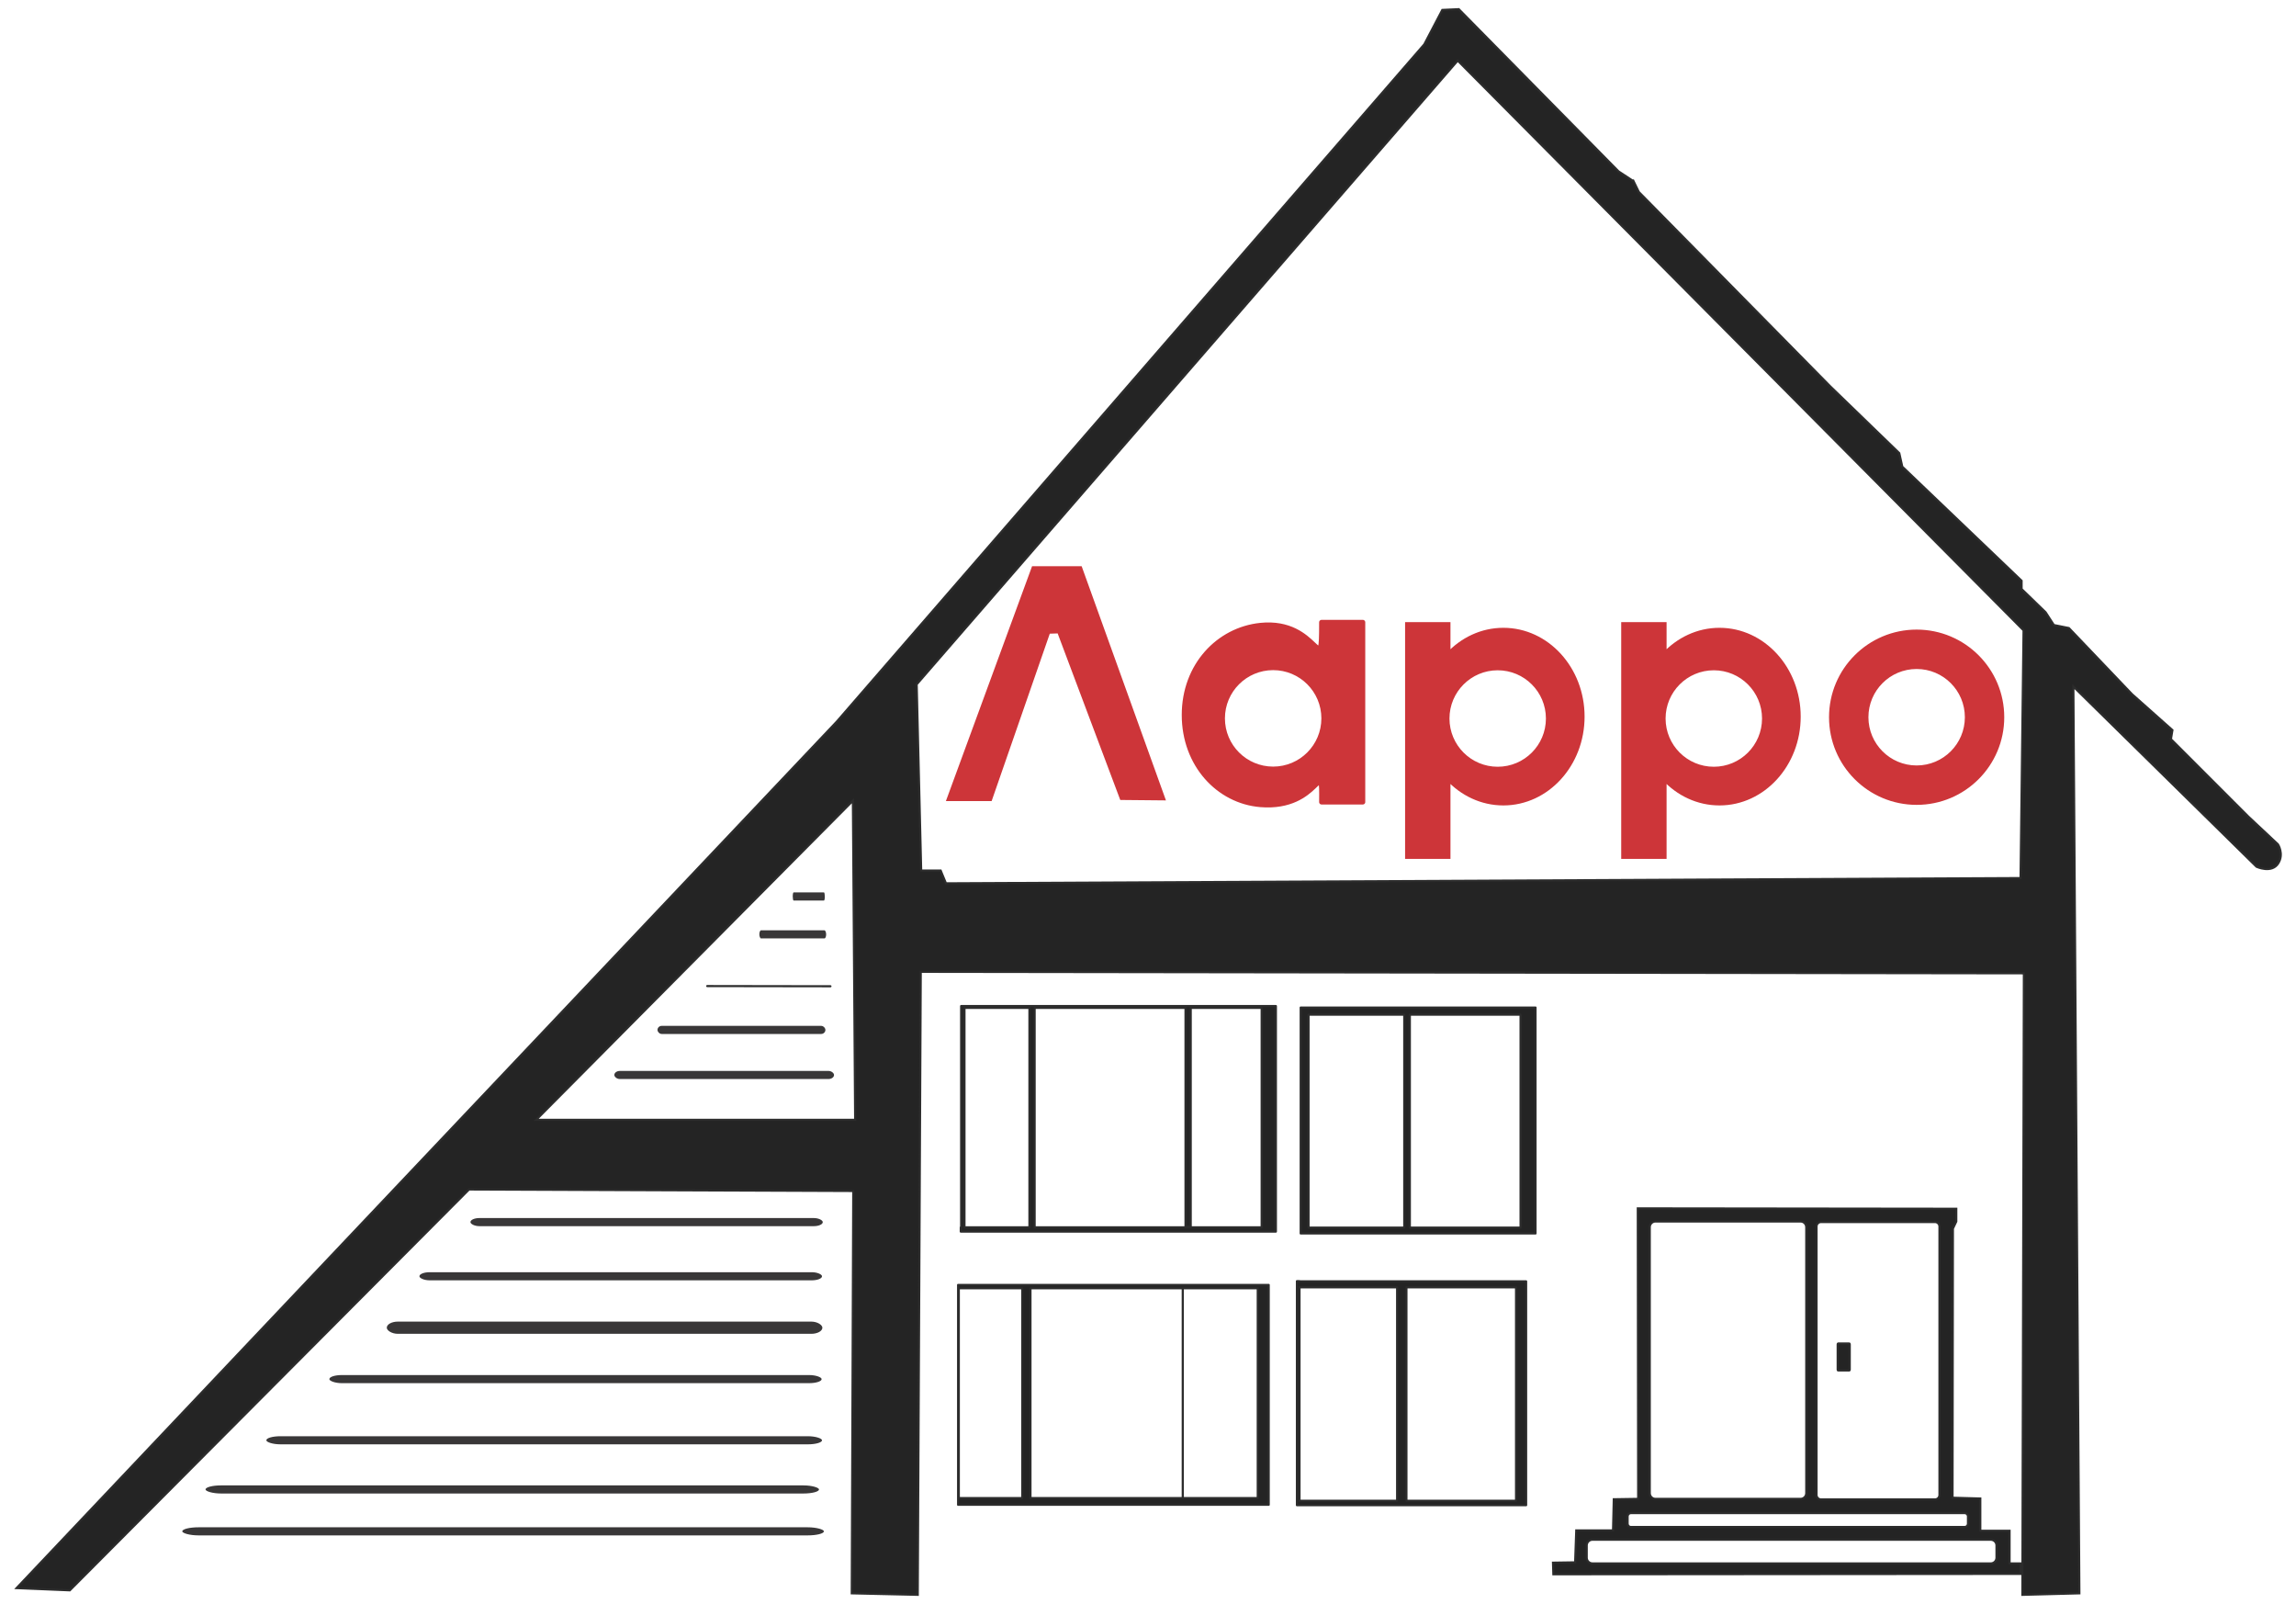
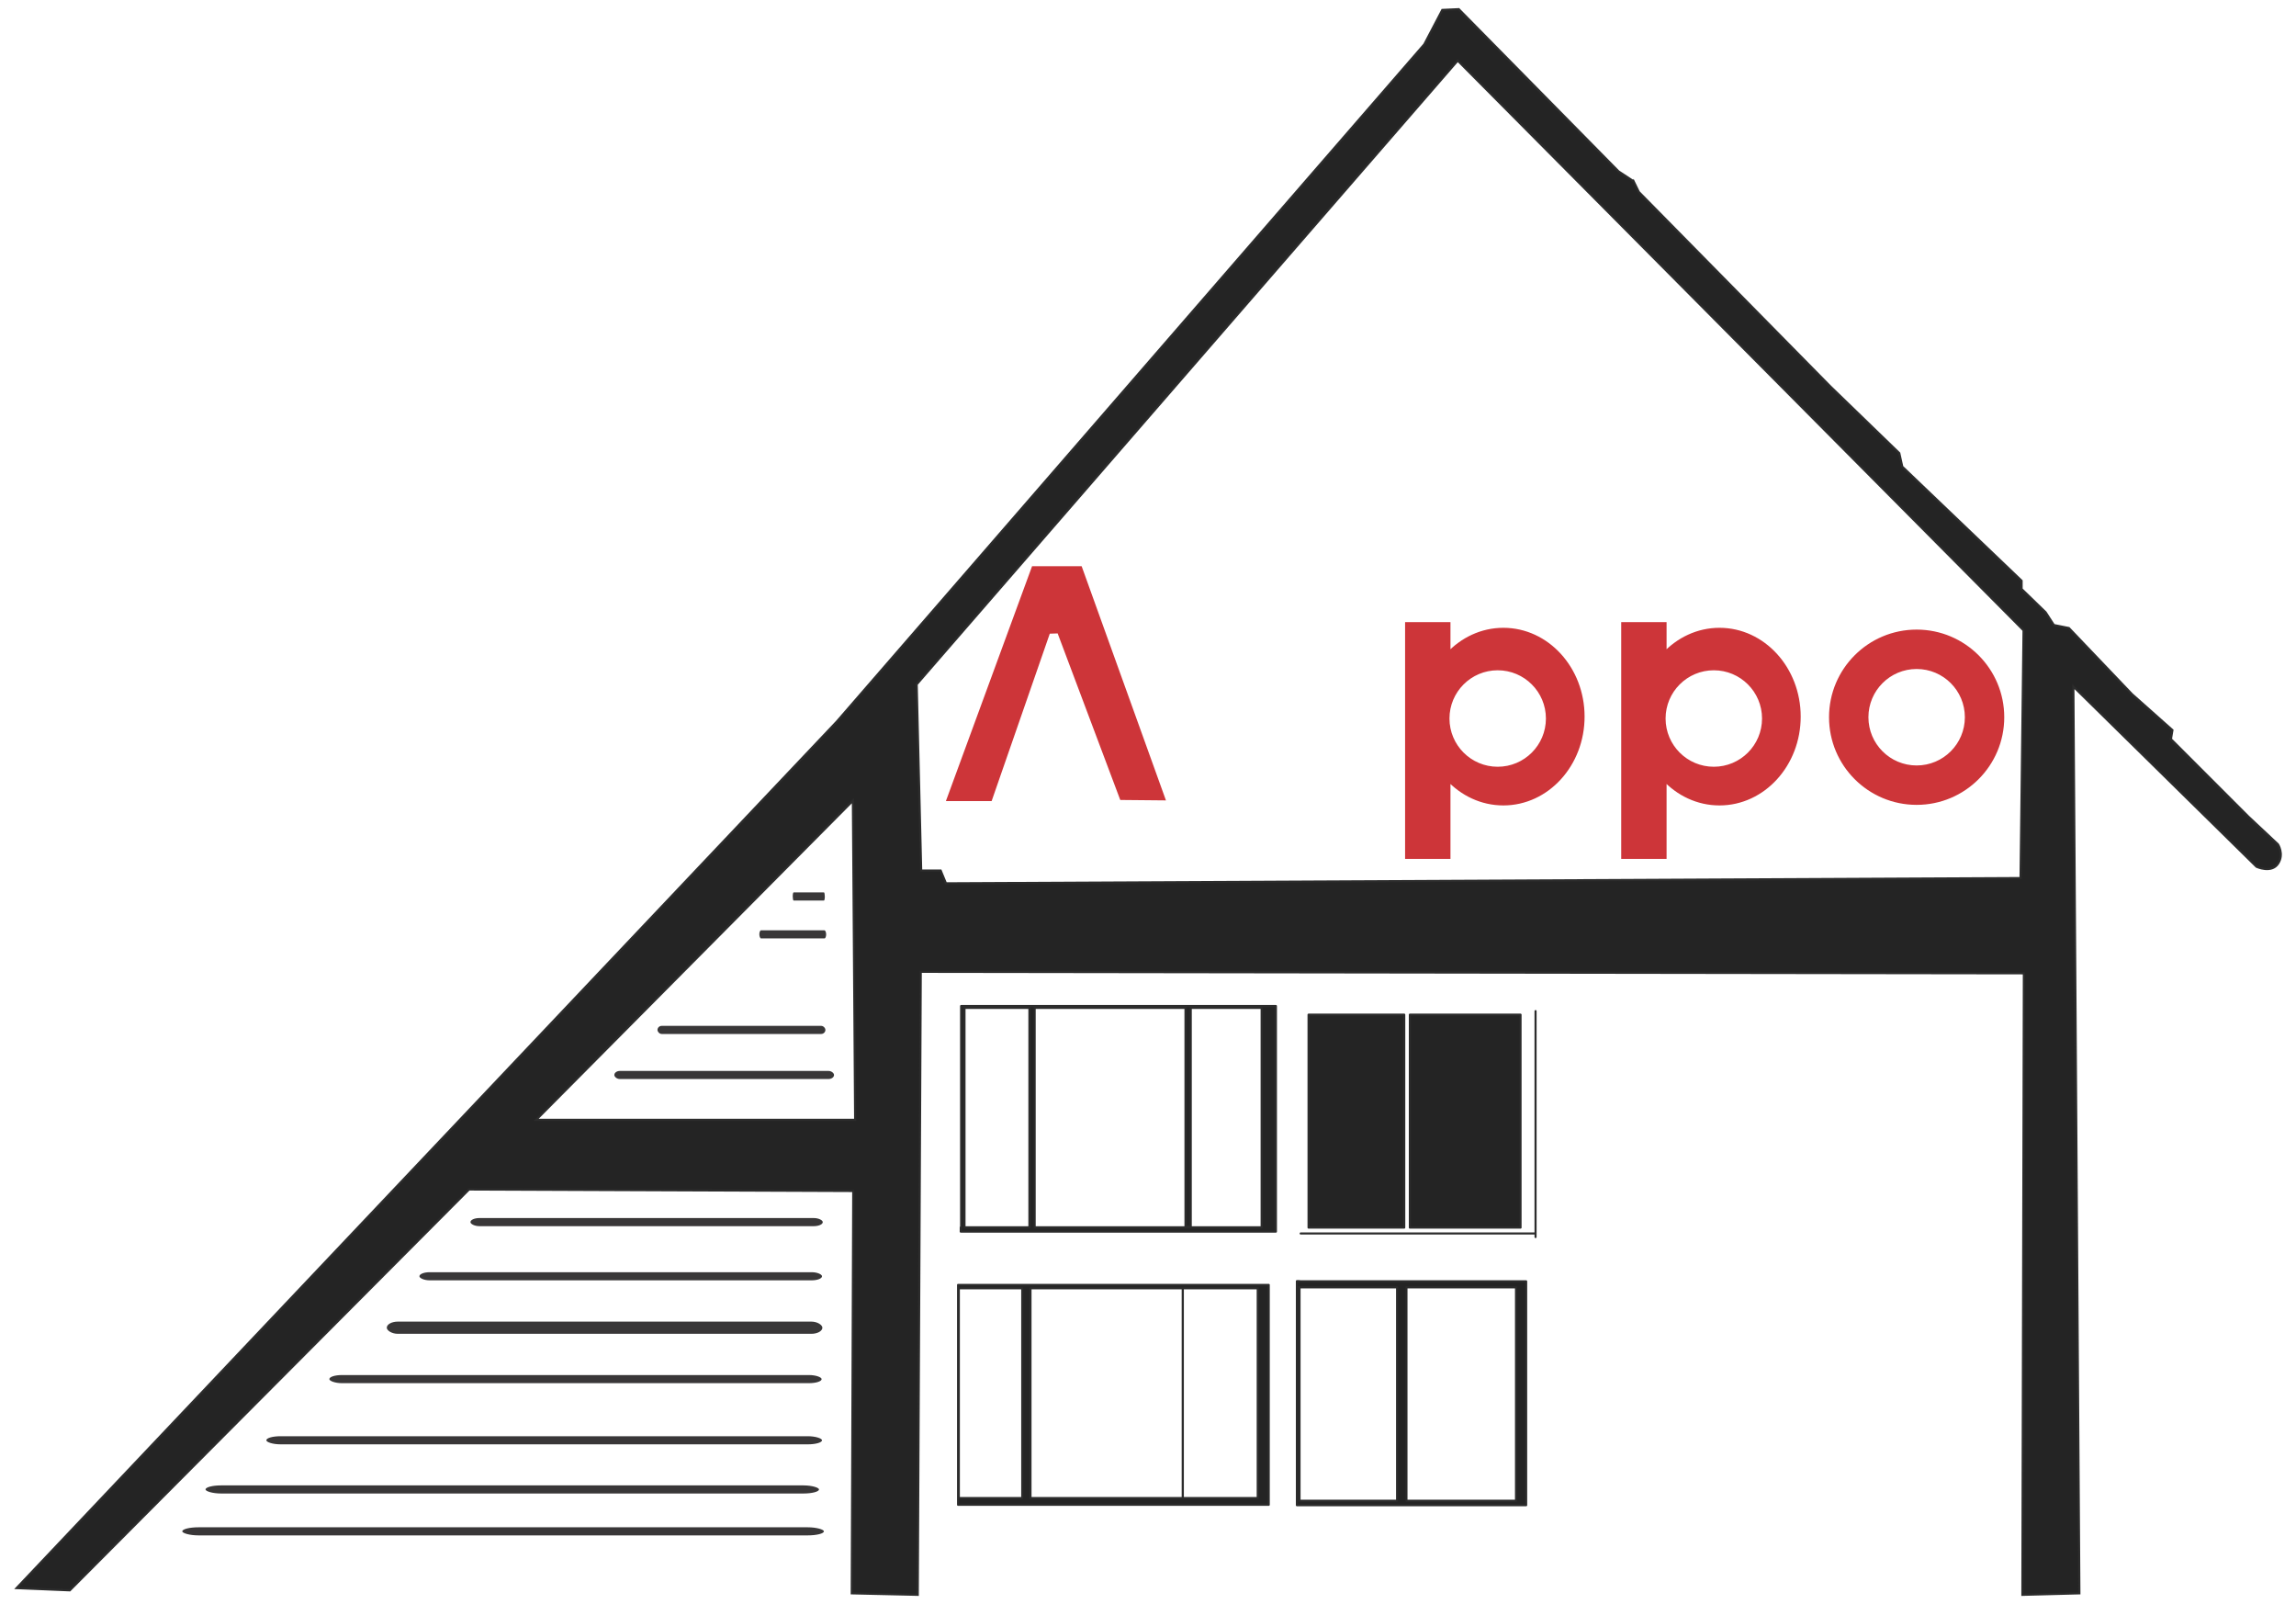
<svg xmlns="http://www.w3.org/2000/svg" width="315" height="220" style="clip-rule:evenodd;fill-rule:evenodd;image-rendering:optimizeQuality;shape-rendering:geometricPrecision;text-rendering:geometricPrecision" version="1.1" viewBox="0 0 8328 5816.4" xml:space="preserve">
  <defs>
    <style type="text/css">
   
    .str4 {stroke:#CD3539;stroke-width:17.63;stroke-miterlimit:22.926}
    .str0 {stroke:#2C2C2C;stroke-width:7.61;stroke-miterlimit:22.926}
    .str5 {stroke:#CD3539;stroke-width:17.63;stroke-linejoin:round;stroke-miterlimit:22.926}
    .str3 {stroke:#2C2C2C;stroke-width:7.61;stroke-linejoin:round;stroke-miterlimit:22.926}
    .str2 {stroke:#2C2C2C;stroke-width:7.61;stroke-linejoin:round;stroke-miterlimit:22.926}
    .str1 {stroke:#2C2C2C;stroke-width:7.61;stroke-linecap:round;stroke-miterlimit:22.926}
    .fil2 {fill:none}
    .fil1 {fill:#393738}
    .fil3 {fill:#CD3539}
    .fil0 {fill:#242424}
   
  </style>
  </defs>
  <g transform="translate(-829.79 -2088)">
-     <path class="fil0 str0" d="m6462.7 7754.4 80.28-1.24 4.1-115.81h133.36l2.74-112.94 88.45-1.36-1.36-1053.4 1155.4 1.36v46.27l-12.24 25.84-1.36 975.8 100.71 2.74v117.02h106.14v118.41h40.12v38.1l-1695 1.36zm371.7-1237.1h526.35c11.32 0 20.57 9.25 20.57 20.57v964.59c0 11.31-9.25 20.57-20.57 20.57h-526.35c-11.32 0-20.57-9.26-20.57-20.57v-964.59c0-11.32 9.25-20.57 20.57-20.57zm600.5 2.02h413.42c8.89 0 16.15 7.25 16.15 16.15v973.43c0 8.89-7.25 16.15-16.15 16.15h-413.42c-8.89 0-16.16-7.25-16.16-16.15v-973.43c0-8.89 7.26-16.15 16.16-16.15zm-829.15 1152h1445c11.31 0 20.57 9.26 20.57 20.57v44.59c0 11.31-9.26 20.57-20.57 20.57h-1445c-11.31 0-20.57-9.26-20.57-20.57v-44.59c0-11.31 9.26-20.57 20.57-20.57zm139.84-96.64h1210.2c6.64 0 12.08 5.43 12.08 12.08v26.21c0 6.64-5.44 12.07-12.08 12.07h-1210.2c-6.64 0-12.07-5.43-12.07-12.07v-26.21c0-6.65 5.43-12.08 12.07-12.08z" />
    <rect class="fil1" x="2232.7" y="6880.3" width="1580" height="44.26" rx="40.17" ry="30.97" />
    <rect class="fil1" x="2351.1" y="6701.2" width="1460.3" height="29.4" rx="37.13" ry="20.57" />
    <rect class="fil1" x="2024.4" y="7074.1" width="1785.6" height="29.4" rx="45.39" ry="20.57" />
    <rect class="fil1" x="1795.8" y="7295.9" width="2015.6" height="29.4" rx="51.24" ry="20.57" />
    <rect class="fil1" x="1575.3" y="7474.2" width="2225.1" height="29.4" rx="56.57" ry="20.57" />
    <rect class="fil1" x="1491" y="7626.1" width="2327.2" height="29.4" rx="59.17" ry="20.57" />
    <rect class="fil1" x="2536.2" y="6504.8" width="1277.9" height="29.4" rx="32.49" ry="20.57" />
    <rect class="fil1" x="3058.1" y="5971.3" width="796.86" height="29.4" rx="20.26" ry="20.57" />
    <rect class="fil1" x="3214.6" y="5807.9" width="609.04" height="29.4" rx="15.48" ry="20.57" />
-     <line class="fil2 str1" x1="3394.9" x2="3842" y1="5663.6" y2="5664.3" />
    <rect class="fil1" x="3584.1" y="5461.4" width="242.28" height="29.4" rx="6.16" ry="20.57" />
    <rect class="fil1" x="3705.2" y="5324" width="116.35" height="29.4" rx="2.96" ry="20.57" />
-     <rect class="fil0 str0" x="7495.3" y="6959.6" width="43.89" height="97.97" rx="1.59" ry="2.98" />
    <path class="fil0 str2" d="m4304.9 6747.2h1126.8v797.37h-1126.8v-785.13zm815.19 12.24v760.75h271.72v-760.75zm-0.31 760.75v-760.75h-552.23v760.75zm-582.17 0v-760.75h-230v760.75z" />
    <path class="fil0 str2" d="m5543.4 7529.9h353.88v-773.9h-353.88zm387.87 0h397.4v-773.9h-397.4zm-387.87-795.67h822v811.8h-831.52v-812.46h9.52v0.68z" />
    <path class="fil0 str2" d="m4314.6 6538.3h1.35v-802.28h1141.8v817.92h-1143.2zm834.25-795.47v792.75h-19.06v-792.75h-547.11v795.47h823.36v-795.47zm-585.22 795.47v-795.47h-235.43v795.47z" />
-     <path class="fil0 str3" d="m6399.5 5754.4v806.34h-851.95v-819.29h851.94v12.94zm-455.9 12.92v772.11h401.46v-772.11zm-20.41 772.11v-772.11h-347.05v772.11z" />
+     <path class="fil0 str3" d="m6399.5 5754.4v806.34h-851.95h851.94v12.94zm-455.9 12.92v772.11h401.46v-772.11zm-20.41 772.11v-772.11h-347.05v772.11z" />
    <polygon class="fil3 str4" points="4746.9 4149.9 4579.5 4149.9 4273.3 4984.1 4420.3 4984.1 4631.2 4377.2 4672.1 4375.8 4899.3 4980 5046.3 4981.4" />
-     <path class="fil3 str5" d="m5623.3 4344.5h149.7v651.87h-149.7c1.75-179.09-3.7 27.76-221.83 9.55-152.16-12.7-276.46-145.61-276.46-325.26s124.61-309.45 276.46-325.25c213.24-22.16 221.83 207.07 221.83-10.91zm-175.56 164.67c101.47 0 183.73 82.26 183.73 183.73s-82.26 183.73-183.73 183.73-183.73-82.26-183.73-183.73 82.26-183.73 183.73-183.73z" />
    <path class="fil3 str4" d="m7046.1 4509.7c101.47 0 183.73 82.26 183.73 183.73s-82.26 183.73-183.73 183.73-183.73-82.26-183.73-183.73 82.26-183.73 183.73-183.73zm-327.09-156.98h146.98v110.84c51.6-55.8 122.49-90.26 200.69-90.26 157.82 0 285.77 140.25 285.77 313.24s-127.95 313.24-285.77 313.24c-78.2 0-149.09-34.44-200.69-90.24v284.21h-146.98z" />
    <path class="fil3 str4" d="m7781.8 4379.8c170.64 0 308.96 138.31 308.96 308.97 0 170.64-138.31 308.96-308.96 308.96s-308.97-138.31-308.97-308.96 138.31-308.97 308.97-308.97zm0 125.23c101.47 0 183.72 82.26 183.72 183.73s-82.25 183.72-183.72 183.72-183.73-82.25-183.73-183.72 82.26-183.73 183.73-183.73z" />
    <path class="fil3 str4" d="m6262.2 4509.7c101.47 0 183.73 82.26 183.73 183.73s-82.26 183.73-183.73 183.73-183.73-82.26-183.73-183.73 82.26-183.73 183.73-183.73zm-327.09-156.98h146.99v110.84c51.6-55.8 122.48-90.26 200.68-90.26 157.83 0 285.78 140.25 285.78 313.24s-127.95 313.24-285.78 313.24c-78.2 0-149.08-34.44-200.68-90.24v284.21h-146.99z" />
    <path class="fil0 str0" d="m6755.2 2745.3-54.73-35.94-579.36-588.14-59.88 2.72-65.37 124.81-2130.9 2455.8-2975.2 3142.1 193.25 8.12 1448-1453.5 1393.6 5.46-5.43 1458.9 239.52 5.44 10.89-2259.1 4001.1 5.43-5.43 2253.7 206.85-5.44-21.77-3288 664.13 653.23s54.95 25.66 78.94-12.26c21.6-34.15-1.03-69.05-1.03-69.05l-107.85-101.06-280.35-280.35 5.46-32.67-146.99-130.65-228.64-239.53-54.44-10.88-29.94-46.27-87.09-84.38v-29.93l-432.78-413.74-10.88-48.98-250.41-242.25-693.23-703.75-1.11-1.13-18.89-38.78zm-2600.4 1824.4 16.32 675.01h70.76l19.05 46.26 3897.7-19.05 10.88-898.2-2052.3-2065.9-1962.4 2261.8zm-1380.1 1578.8h1156.8l-8.17-1156.8z" />
  </g>
  <rect class="fil2" width="9992.4" height="9992.4" />
</svg>